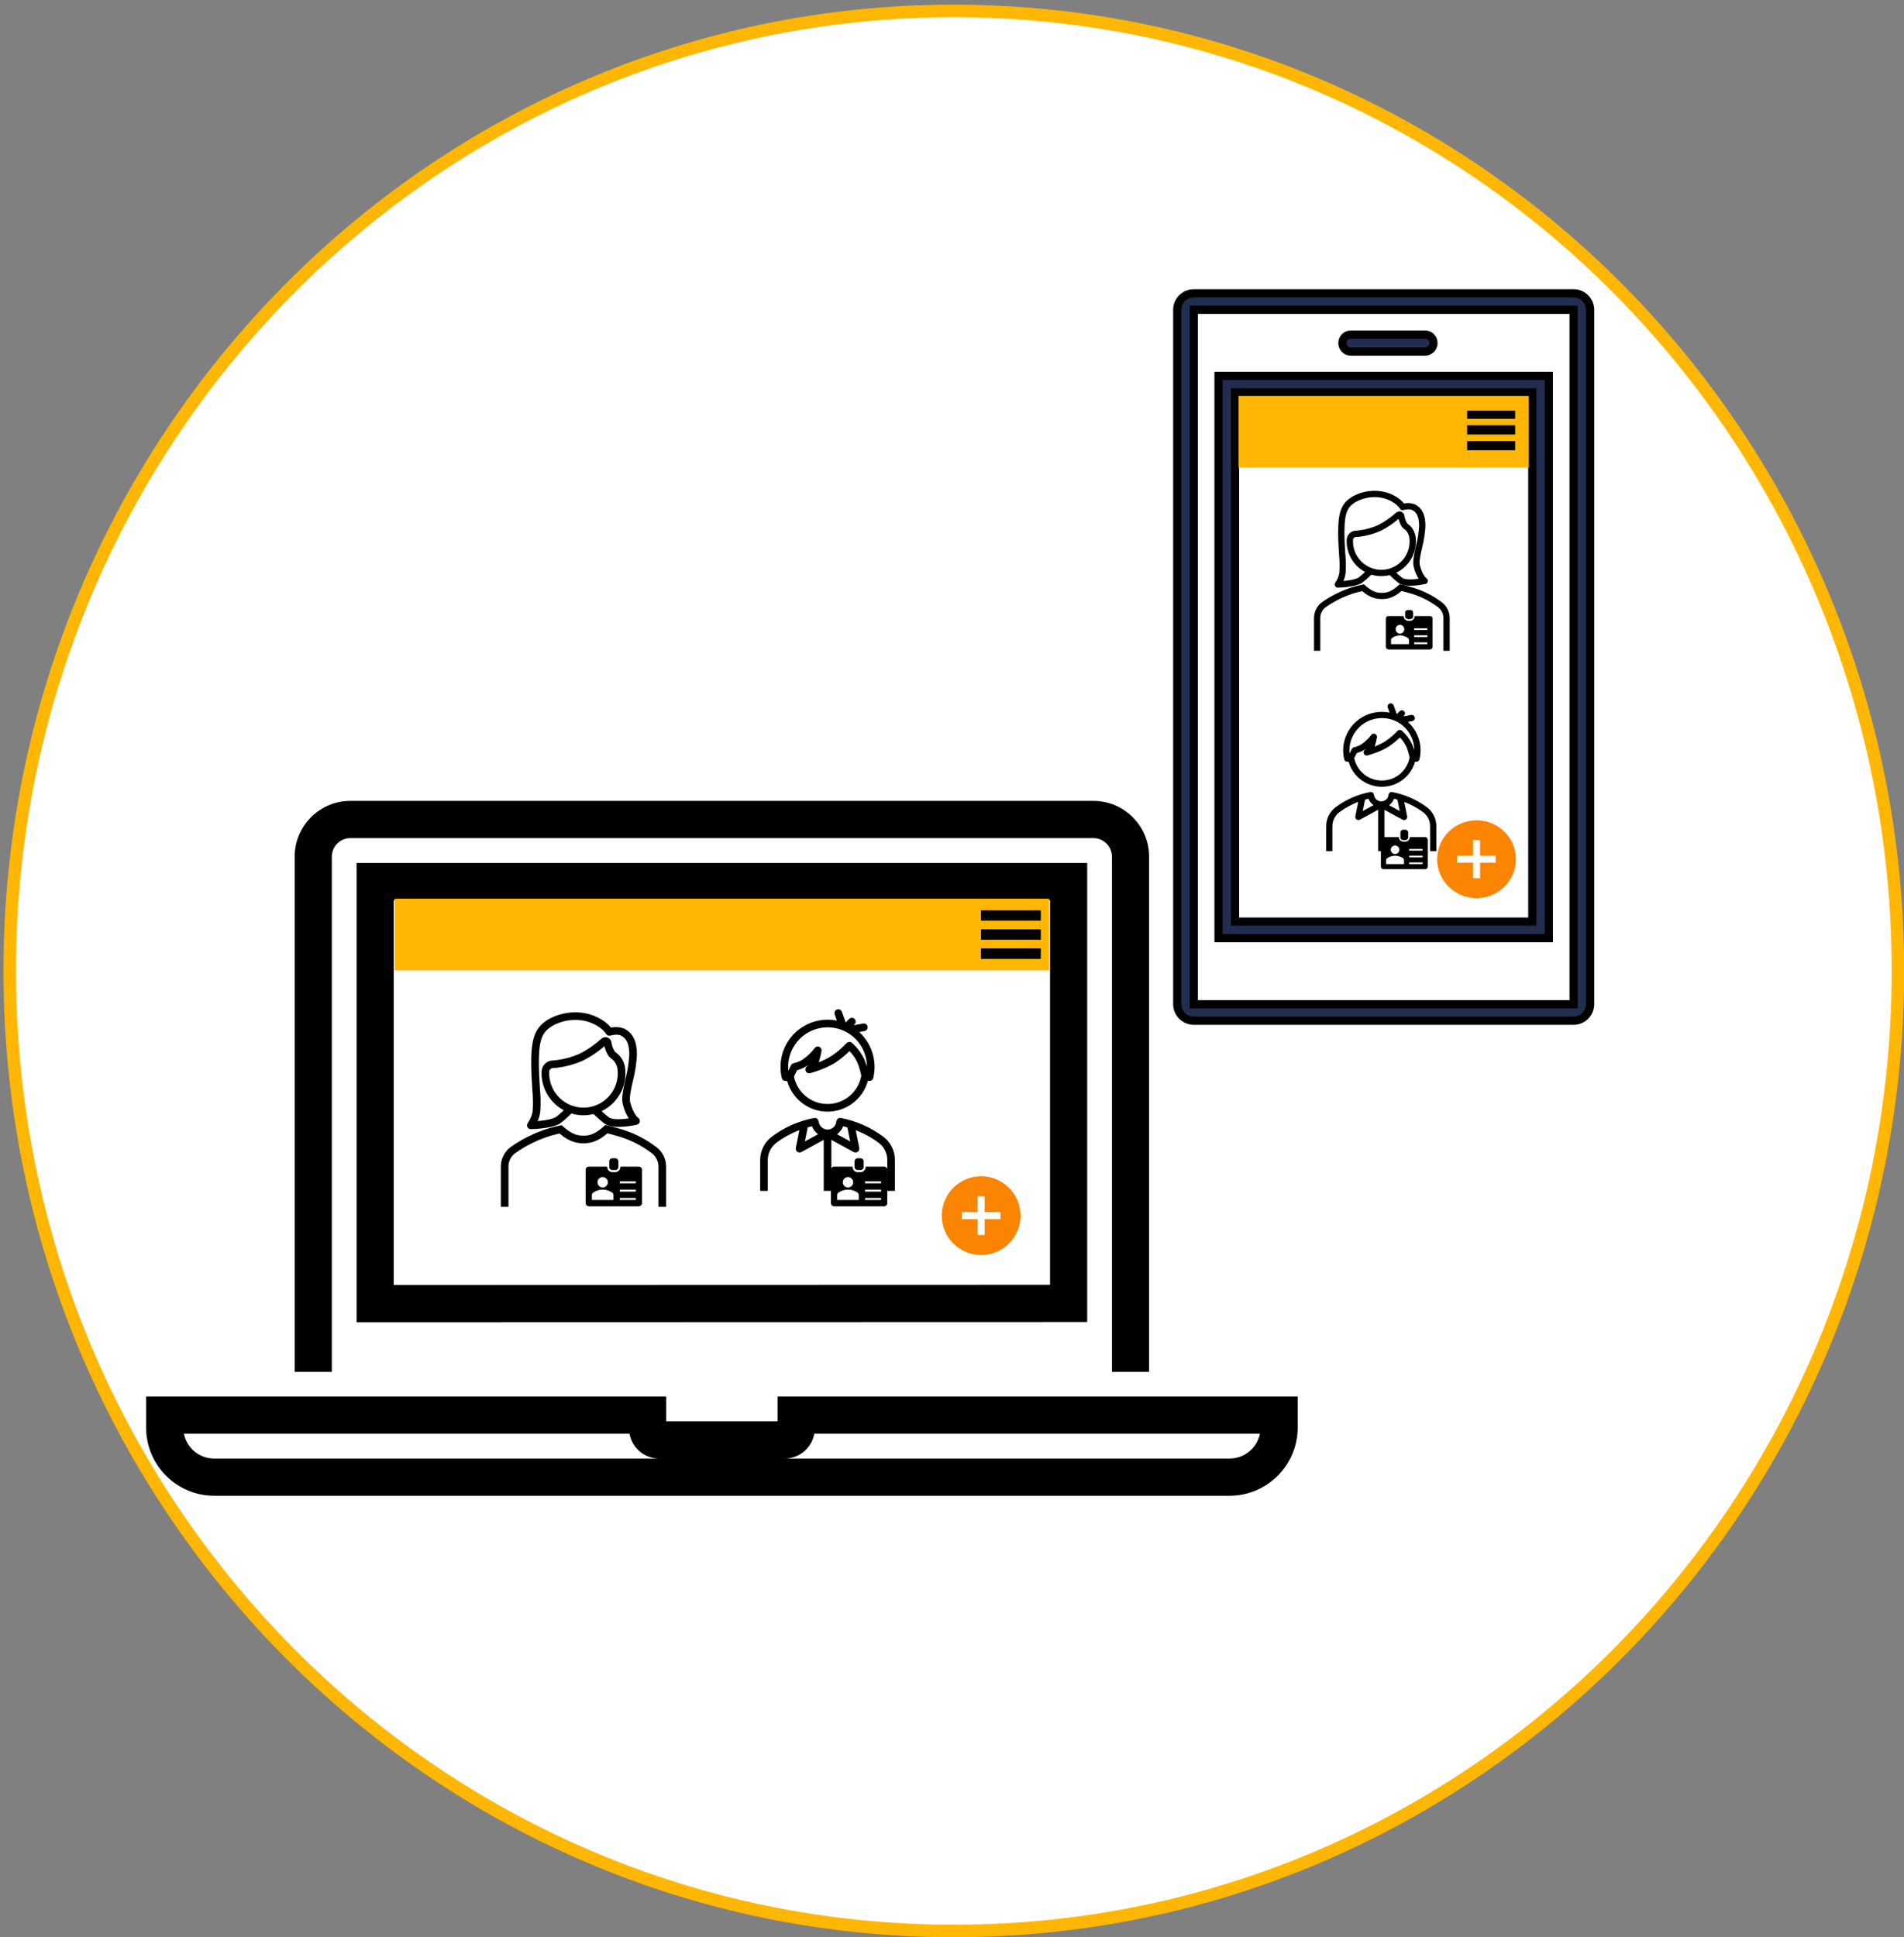
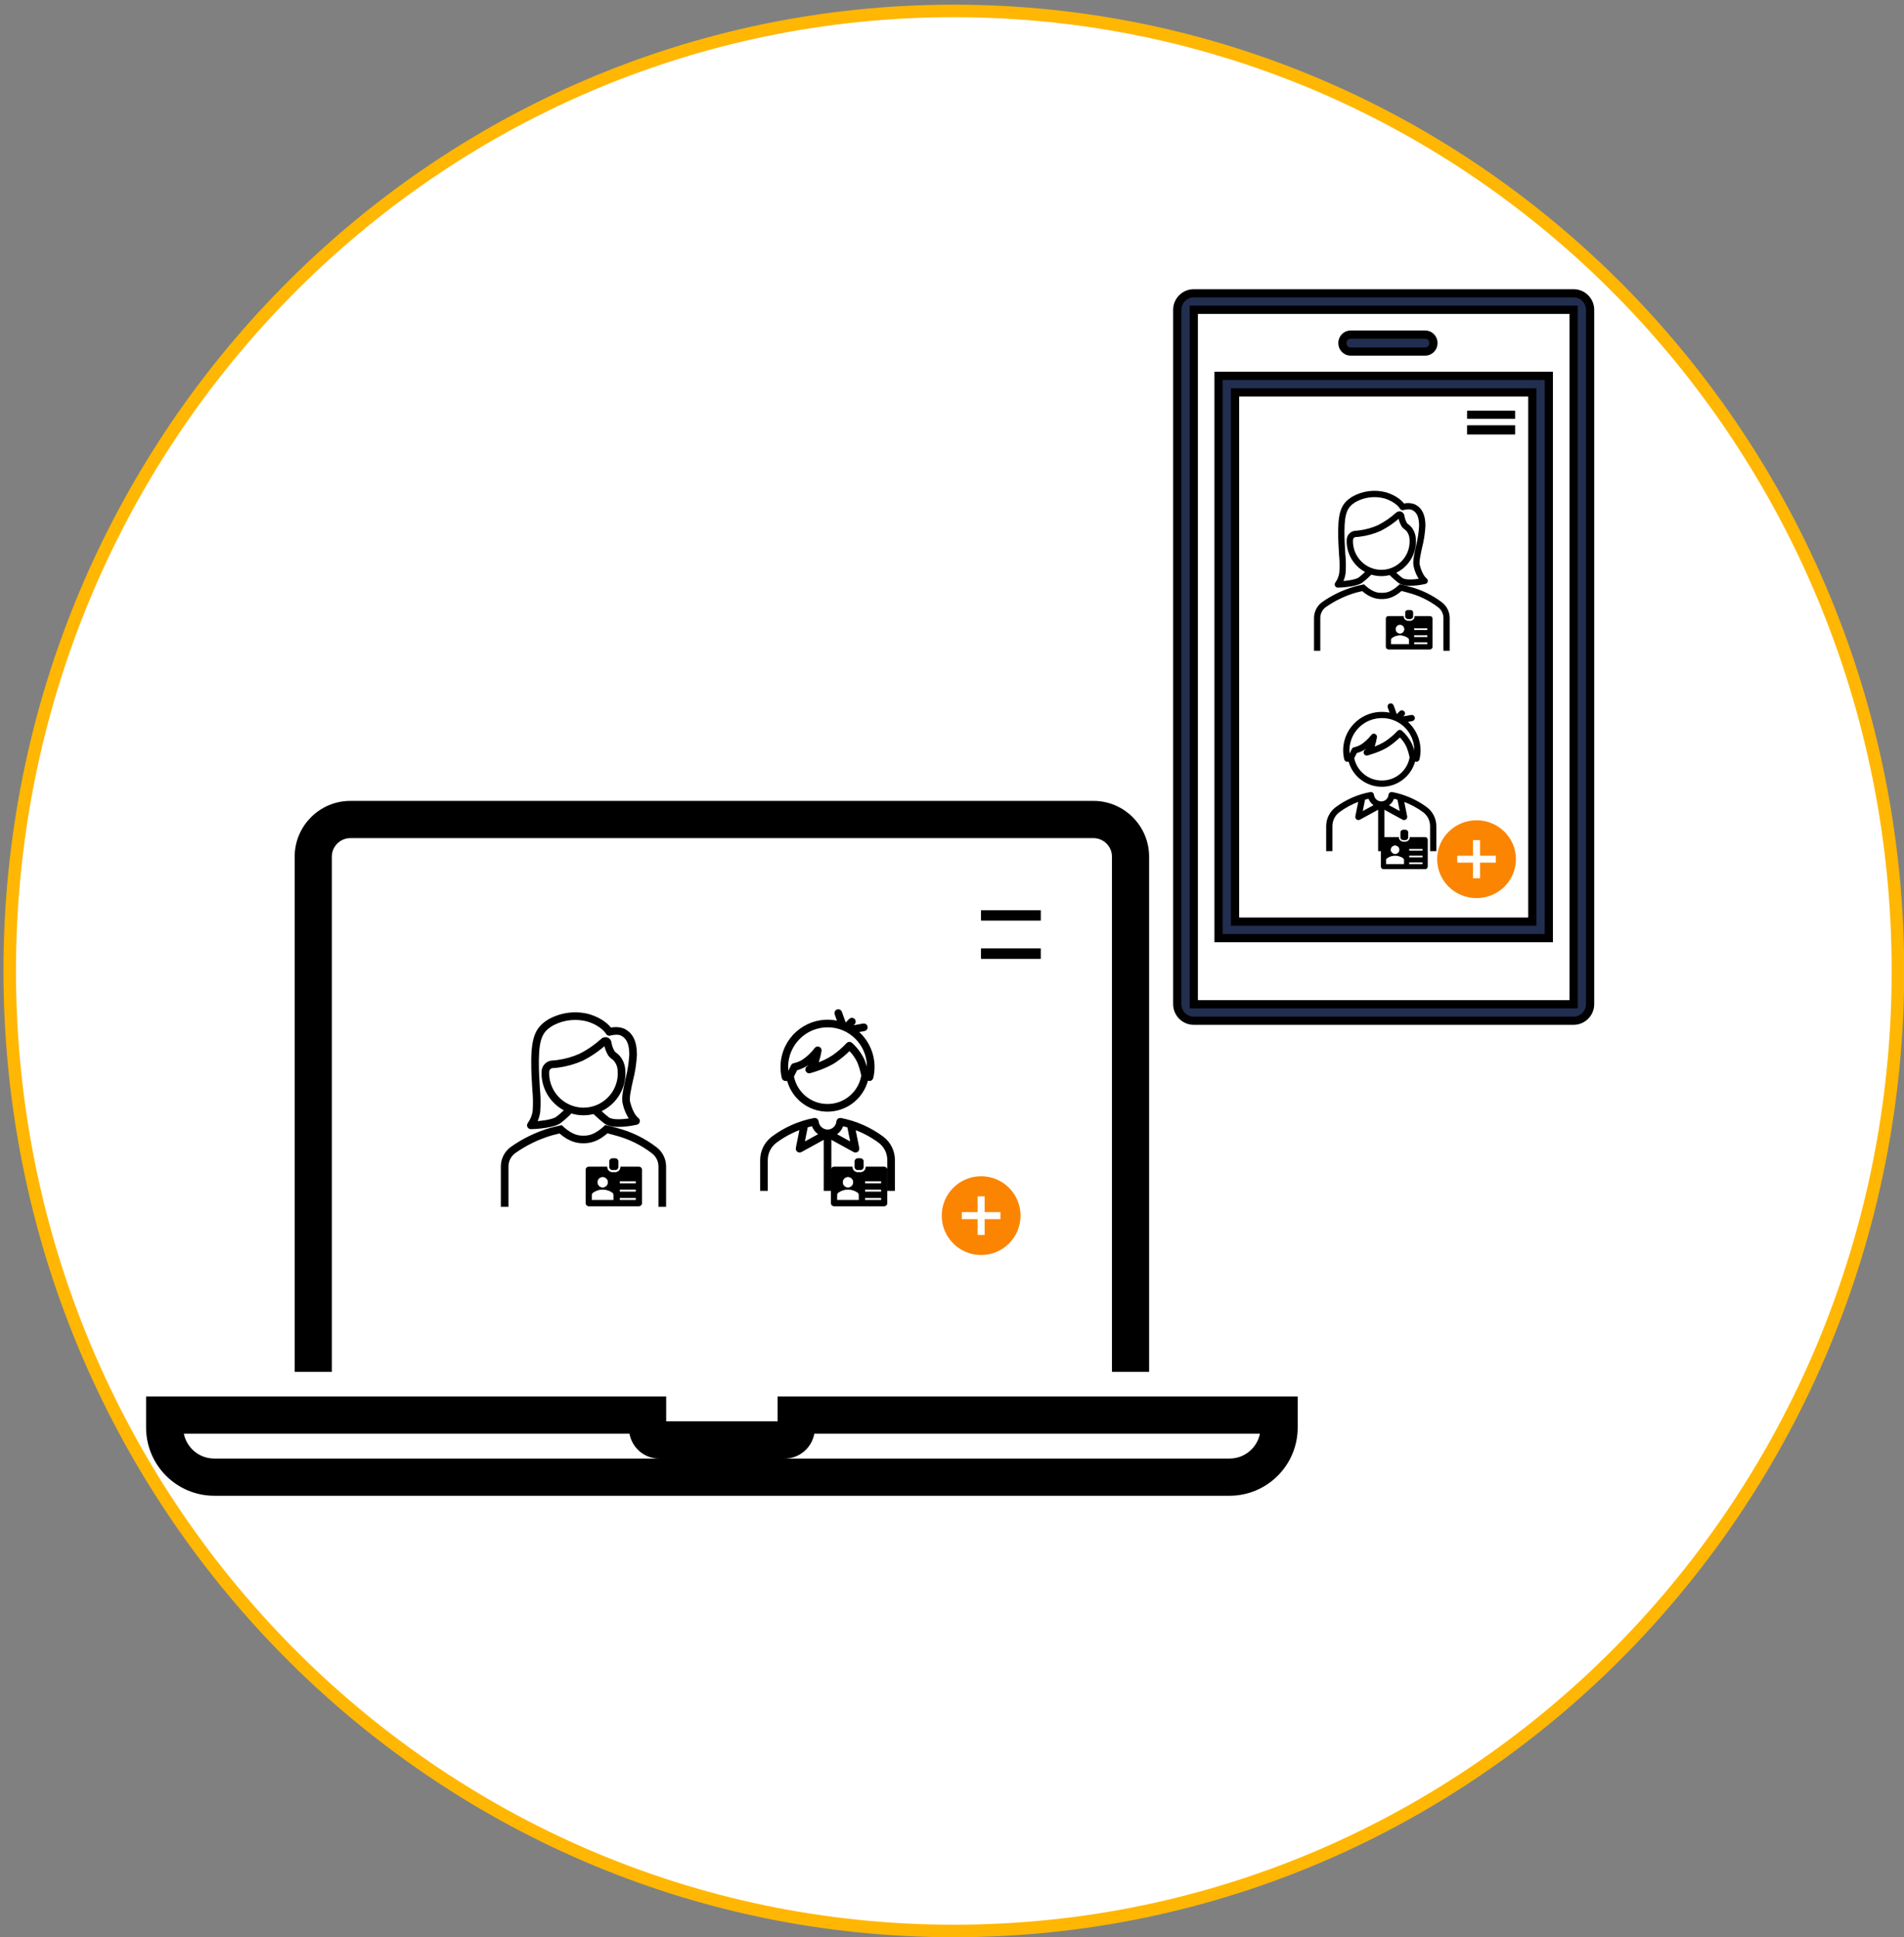
<svg xmlns="http://www.w3.org/2000/svg" width="1568" height="1595" xml:space="preserve" overflow="hidden">
  <rect width="100%" height="100%" fill="#808080" stroke="none" />
  <g transform="translate(-1246 -650)">
    <g>
      <path d="M1254 1449.5C1254 1012.92 1602.1 659 2031.5 659 2460.9 659 2809 1012.92 2809 1449.5 2809 1886.08 2460.9 2240 2031.5 2240 1602.1 2240 1254 1886.08 1254 1449.5Z" stroke="#FFB703" stroke-width="10.312" stroke-linecap="butt" stroke-linejoin="miter" stroke-miterlimit="8" stroke-opacity="1" fill="#FFFFFF" fill-rule="evenodd" fill-opacity="1" />
      <g>
        <g>
          <g>
-             <path d="M785.24 632.21 785.24 265.146 193.76 265.146 193.76 632.373ZM214.156 285.542 764.844 285.542 764.844 611.804 214.156 611.977Z" stroke="#000000" stroke-width="10.198" stroke-linecap="butt" stroke-linejoin="miter" stroke-miterlimit="4" stroke-opacity="1" fill="#000000" fill-rule="nonzero" fill-opacity="1" transform="matrix(1 0 0 1.002 1351 1100)" />
            <path d="M163.167 254.948C163.167 243.683 172.298 234.552 183.562 234.552L795.438 234.552C806.702 234.552 815.833 243.683 815.833 254.948L815.833 673.195 836.229 673.195 836.229 254.948C836.229 232.42 817.966 214.156 795.438 214.156L183.562 214.156C161.034 214.156 142.771 232.42 142.771 254.948L142.771 673.195 163.167 673.195Z" stroke="#000000" stroke-width="10.198" stroke-linecap="butt" stroke-linejoin="miter" stroke-miterlimit="4" stroke-opacity="1" fill="#000000" fill-rule="nonzero" fill-opacity="1" transform="matrix(1 0 0 1.002 1351 1100)" />
            <path d="M540.49 703.595 540.49 723.991 438.51 723.991 438.51 703.595 20.396 703.595 20.396 723.991C20.43 752.138 43.239 774.947 71.385 774.981L907.615 774.981C935.762 774.947 958.57 752.138 958.604 723.991L958.604 703.595ZM907.615 754.585 71.385 754.585C54.489 754.585 40.792 740.888 40.792 723.991L418.115 723.991C417.742 734.882 426.27 744.014 437.161 744.387 437.611 744.402 438.061 744.402 438.51 744.387L540.49 744.387C551.381 744.759 560.513 736.231 560.885 725.34 560.901 724.89 560.901 724.441 560.885 723.991L938.208 723.991C938.208 740.888 924.512 754.585 907.615 754.585Z" stroke="#000000" stroke-width="10.198" stroke-linecap="butt" stroke-linejoin="miter" stroke-miterlimit="4" stroke-opacity="1" fill="#000000" fill-rule="nonzero" fill-opacity="1" transform="matrix(1 0 0 1.002 1351 1100)" />
          </g>
        </g>
      </g>
      <g>
        <g>
          <g>
            <path d="M1683.14 1578.71 1683.18 1578.71C1683.8 1578.71 1698.78 1578.44 1706.16 1574.54 1706.22 1574.51 1706.28 1574.47 1706.35 1574.43 1709.4 1572.19 1712.28 1569.71 1714.95 1567.02 1715.43 1566.56 1715.9 1566.12 1716.35 1565.69 1719.12 1566.6 1722 1567.13 1724.91 1567.27 1725.45 1567.3 1725.99 1567.31 1726.53 1567.31 1729.42 1567.31 1732.31 1566.92 1735.11 1566.18 1735.49 1566.54 1735.88 1566.9 1736.3 1567.29 1738.84 1569.8 1741.53 1572.14 1744.36 1574.31 1751.21 1579.27 1768.35 1575.54 1770.28 1575.1 1771.09 1574.9 1771.71 1574.24 1771.86 1573.42 1772 1572.59 1771.63 1571.75 1770.92 1571.29 1770.88 1571.26 1766.63 1568.4 1763.9 1557.61 1763.01 1554.12 1764.56 1547.1 1766.21 1539.67 1768.01 1532.73 1769.1 1525.63 1769.48 1518.47 1769.48 1507.84 1766.34 1501.33 1759.61 1497.99 1756.14 1496.65 1752.34 1496.42 1748.74 1497.34 1746.85 1494.81 1741.84 1489.48 1731.34 1486.2 1719.99 1483.08 1707.87 1484.65 1697.69 1490.54 1688.93 1496.19 1684.72 1502.52 1684.53 1523.09 1684.45 1531.76 1684.96 1539.84 1685.41 1546.97 1686.02 1552.87 1686.12 1558.81 1685.72 1564.73 1685.23 1568.58 1683.76 1572.25 1681.46 1575.38 1680.78 1576.31 1680.97 1577.62 1681.91 1578.3 1682.26 1578.57 1682.69 1578.71 1683.14 1578.71ZM1725.11 1563.09C1710.14 1562.28 1698.15 1550.37 1697.24 1535.4 1697.19 1534.39 1697.19 1533.38 1697.24 1532.36 1697.34 1530.23 1699.06 1528.54 1701.19 1528.46 1702.69 1528.44 1704.2 1528.3 1705.68 1528.04 1712.49 1527.14 1719.13 1525.27 1725.41 1522.48 1732.3 1519.01 1738.71 1514.63 1744.45 1509.47 1744.97 1512.73 1746.13 1515.86 1747.86 1518.67 1747.9 1518.74 1747.94 1518.8 1747.99 1518.86 1748.82 1519.85 1749.78 1520.72 1750.84 1521.45L1751.18 1521.71C1751.58 1522.01 1751.94 1522.36 1752.27 1522.73 1754.22 1524.98 1755.41 1527.78 1755.66 1530.75 1755.76 1531.76 1755.82 1532.79 1755.81 1533.81 1755.81 1550 1742.69 1563.12 1726.5 1563.12 1726.04 1563.12 1725.57 1563.11 1725.11 1563.09ZM1689.59 1546.71C1689.15 1539.65 1688.64 1531.65 1688.72 1523.13 1688.89 1504.36 1692.33 1498.99 1699.87 1494.12 1709.04 1488.82 1719.95 1487.42 1730.16 1490.21 1742.15 1493.95 1745.92 1500.64 1745.95 1500.68 1746.42 1501.57 1747.45 1502 1748.41 1501.71 1750.02 1501.23 1754.83 1500.28 1757.74 1501.73 1761.25 1503.47 1765.28 1506.95 1765.28 1518.44 1764.89 1525.3 1763.83 1532.1 1762.1 1538.75 1760.27 1547.02 1758.7 1554.17 1759.84 1558.64 1760.86 1563.35 1762.81 1567.8 1765.58 1571.74 1759.61 1572.72 1750.41 1573.54 1746.81 1570.93 1744.28 1568.98 1741.86 1566.88 1739.58 1564.65 1751.96 1559.4 1760 1547.26 1760 1533.81 1760 1532.64 1759.94 1531.47 1759.82 1530.31 1759.48 1526.47 1757.92 1522.83 1755.38 1519.93 1754.87 1519.36 1754.31 1518.83 1753.7 1518.36L1753.35 1518.09C1752.62 1517.6 1751.95 1517.02 1751.36 1516.37 1749.89 1513.95 1748.92 1511.26 1748.52 1508.46 1748.2 1506.29 1746.18 1504.79 1744.01 1505.11 1743.2 1505.23 1742.44 1505.59 1741.85 1506.16 1736.36 1511.13 1730.23 1515.35 1723.61 1518.68 1717.7 1521.3 1711.45 1523.06 1705.04 1523.9 1703.73 1524.12 1702.41 1524.25 1701.08 1524.27 1696.76 1524.41 1693.27 1527.84 1693.06 1532.15 1693 1533.31 1693 1534.47 1693.06 1535.62 1693.8 1547.81 1701.08 1558.66 1712.08 1563.96L1712.06 1563.99C1709.58 1566.48 1706.92 1568.79 1704.11 1570.89 1699.71 1573.17 1691.78 1574.04 1687.03 1574.35 1688.5 1571.53 1689.46 1568.46 1689.86 1565.31 1690.33 1559.11 1690.24 1552.89 1689.59 1546.71Z" stroke="#000000" stroke-width="2.094" stroke-linecap="butt" stroke-linejoin="miter" stroke-miterlimit="4" stroke-opacity="1" fill="#000000" fill-rule="nonzero" fill-opacity="1" />
            <path d="M1786.24 1595.63C1776.63 1588.23 1765.62 1582.86 1753.88 1579.83 1751.17 1579.02 1748.45 1578.32 1745.78 1577.75L1744.72 1577.52 1743.92 1578.26C1735.39 1586.16 1729.61 1586.16 1726.5 1586.16 1723.39 1586.16 1717.56 1586.16 1709.07 1578.37L1708.28 1577.64 1707.23 1577.86C1704.67 1578.4 1701.96 1579.06 1699.16 1579.82 1687.55 1583.23 1676.61 1588.56 1666.78 1595.62 1662.28 1599.14 1659.6 1604.51 1659.5 1610.23L1659.5 1642.69 1663.69 1642.69 1663.69 1610.23C1663.78 1605.82 1665.84 1601.68 1669.32 1598.94 1678.72 1592.22 1689.18 1587.12 1700.28 1583.87 1702.6 1583.24 1704.88 1582.67 1707.05 1582.19 1715.19 1589.35 1721.44 1590.34 1726.5 1590.34 1731.56 1590.34 1737.77 1589.34 1745.95 1582.08 1748.17 1582.58 1750.43 1583.17 1752.7 1583.85 1763.91 1586.73 1774.42 1591.84 1783.61 1598.89 1787.12 1601.62 1789.21 1605.79 1789.31 1610.23L1789.31 1642.69 1793.5 1642.69 1793.5 1610.23C1793.4 1604.52 1790.73 1599.16 1786.24 1595.63Z" stroke="#000000" stroke-width="2.094" stroke-linecap="butt" stroke-linejoin="miter" stroke-miterlimit="4" stroke-opacity="1" fill="#000000" fill-rule="nonzero" fill-opacity="1" />
          </g>
        </g>
      </g>
      <g>
        <g>
          <g>
            <path d="M65.899 81.656 68.066 81.656C72.682 99.563 90.94 110.338 108.847 105.722 120.852 102.628 130.164 93.153 133.052 81.097L134.454 81.554C134.663 81.622 134.882 81.657 135.101 81.656 135.46 81.656 135.812 81.564 136.125 81.39 136.634 81.105 137.001 80.62 137.137 80.052 140.543 65.935 135.532 51.117 124.256 41.965L130.815 40.763C131.95 40.541 132.69 39.44 132.467 38.306 132.248 37.191 131.18 36.453 130.06 36.645L119.354 38.607 119.162 38.489 122.066 35.52C122.875 34.694 122.861 33.367 122.034 32.558 121.207 31.748 119.881 31.762 119.072 32.589L115.242 36.505C115.133 36.459 115.033 36.419 114.916 36.375L111.344 26.423C110.996 25.32 109.82 24.708 108.717 25.056 107.614 25.404 107.002 26.58 107.35 27.683 107.368 27.738 107.387 27.793 107.409 27.847L109.882 34.737C89.731 29.549 69.189 41.679 64.001 61.83 62.463 67.801 62.415 74.058 63.859 80.052 64.086 80.995 64.93 81.658 65.899 81.656ZM100.5 102.594C86.483 102.625 74.419 92.696 71.753 78.934L74.707 73.026C77.465 72.312 80.106 71.205 82.55 69.741 84.688 68.418 86.676 66.867 88.48 65.116 88.485 65.106 88.497 65.103 88.506 65.108 88.515 65.114 88.519 65.125 88.513 65.135 88.43 65.365 88.388 65.467 88.367 65.518 88.333 65.603 88.3 65.685 88.266 65.767 87.438 68.015 86.033 70.006 84.192 71.539 83.228 72.177 82.963 73.477 83.602 74.441 84.098 75.191 85.019 75.54 85.888 75.308 86.428 75.164 99.233 71.749 107.261 66.183 111.309 63.387 115.094 60.226 118.567 56.741 121.596 59.66 124.083 63.092 125.914 66.879 127.447 70.57 128.597 74.409 129.348 78.336 126.946 92.381 114.749 102.637 100.5 102.594ZM100.5 37.688C118.902 37.588 133.9 52.425 133.999 70.827 134.008 72.418 133.902 74.008 133.684 75.584 133.684 75.595 133.676 75.603 133.665 75.603 133.655 75.603 133.646 75.595 133.646 75.584 133.48 75.204 133.204 74.881 132.853 74.659 132.081 71.442 131.054 68.291 129.781 65.237 127.355 60.286 123.993 55.852 119.88 52.181 119.464 51.809 118.916 51.623 118.36 51.663 117.805 51.7 117.288 51.955 116.921 52.373 113.299 56.255 109.26 59.726 104.876 62.722 100.641 65.422 96.09 67.59 91.325 69.177 91.3 69.177 91.29 69.177 91.302 69.15 91.697 68.394 92.046 67.614 92.349 66.816 93.311 63.907 94.042 60.928 94.537 57.905 94.726 56.764 93.954 55.686 92.813 55.497 92.043 55.37 91.266 55.681 90.798 56.305 87.885 60.121 84.374 63.441 80.4 66.135 78.098 67.54 75.577 68.549 72.942 69.121 72.276 69.228 71.703 69.649 71.401 70.252L67.8 77.469 67.591 77.469C64.136 59.277 76.084 41.73 94.275 38.276 96.327 37.886 98.411 37.689 100.5 37.688Z" stroke="#000000" stroke-width="2.094" stroke-linecap="butt" stroke-linejoin="miter" stroke-miterlimit="4" stroke-opacity="1" fill="#000000" fill-rule="nonzero" fill-opacity="1" transform="matrix(1 0 0 1.005 1827 1457)" />
            <path d="M146.052 129.35C135.777 121.676 123.892 116.441 111.295 114.04 110.158 113.834 109.068 114.589 108.861 115.727 108.85 115.792 108.841 115.858 108.835 115.925 108.463 120.245 104.836 123.555 100.5 123.531L100.5 123.531C96.176 123.471 92.579 120.189 92.125 115.889 92.008 114.739 90.981 113.901 89.831 114.017 89.78 114.023 89.73 114.029 89.68 114.038 77.083 116.404 65.202 121.644 54.961 129.35 49.322 133.708 46.032 140.443 46.062 147.57L46.062 171.688 50.25 171.688 50.25 147.57C50.215 141.754 52.887 136.254 57.48 132.687 63.943 127.848 71.1 124.013 78.708 121.312L75.417 137.769C75.19 138.903 75.926 140.006 77.06 140.232 77.541 140.328 78.041 140.252 78.472 140.018L98.406 129.153 98.406 171.688 102.594 171.688 102.594 129.153 122.528 140.026C122.836 140.193 123.181 140.281 123.531 140.281 124.688 140.282 125.625 139.344 125.625 138.188 125.625 138.047 125.611 137.907 125.583 137.769L122.306 121.381C129.901 124.075 137.051 127.886 143.522 132.687 148.114 136.255 150.785 141.755 150.75 147.57L150.75 171.688 154.938 171.688 154.938 147.57C154.97 140.445 151.686 133.711 146.052 129.35ZM83.273 119.838C84.981 119.348 86.688 118.9 88.386 118.548 89.389 121.912 91.723 124.72 94.847 126.322L80.436 134.182C80.425 134.187 80.413 134.182 80.408 134.172 80.406 134.168 80.406 134.164 80.406 134.159ZM120.56 134.182 106.201 126.349C109.336 124.774 111.659 121.947 112.598 118.567 114.3 118.933 116.019 119.405 117.738 119.897L120.6 134.159C120.606 134.17 120.603 134.184 120.592 134.191 120.581 134.197 120.567 134.193 120.56 134.182Z" stroke="#000000" stroke-width="2.094" stroke-linecap="butt" stroke-linejoin="miter" stroke-miterlimit="4" stroke-opacity="1" fill="#000000" fill-rule="nonzero" fill-opacity="1" transform="matrix(1 0 0 1.005 1827 1457)" />
          </g>
        </g>
      </g>
      <g>
        <g>
          <g>
            <path d="M1752.65 1613.19 1750.35 1613.19C1749.09 1613.19 1748.06 1612.16 1748.06 1610.9L1748.06 1606.31C1748.06 1605.05 1749.09 1604.02 1750.35 1604.02L1752.65 1604.02C1753.91 1604.02 1754.94 1605.05 1754.94 1606.31L1754.94 1610.9C1754.94 1612.16 1753.91 1613.19 1752.65 1613.19Z" stroke="#000000" stroke-width="0.573" stroke-linecap="butt" stroke-linejoin="miter" stroke-miterlimit="4" stroke-opacity="1" fill="#000000" fill-rule="nonzero" fill-opacity="1" />
            <path d="M1769.83 1624.65 1756.08 1624.65 1756.08 1622.35 1769.83 1622.35 1769.83 1624.65ZM1769.83 1631.52 1756.08 1631.52 1756.08 1629.23 1769.83 1629.23 1769.83 1631.52ZM1769.83 1638.4 1756.08 1638.4 1756.08 1636.1 1769.83 1636.1 1769.83 1638.4ZM1751.5 1638.4 1733.17 1638.4 1733.17 1633.81C1733.17 1633.12 1733.51 1632.44 1734.08 1631.98 1735.34 1631.06 1736.95 1630.26 1738.55 1629.8 1739.81 1629.46 1741.07 1629.23 1742.33 1629.23 1743.71 1629.23 1744.97 1629.46 1746.11 1629.8 1747.72 1630.26 1749.32 1630.95 1750.58 1631.98 1751.16 1632.44 1751.5 1633.12 1751.5 1633.81L1751.5 1638.4ZM1742.33 1618.92C1744.85 1618.92 1746.92 1620.98 1746.92 1623.5 1746.92 1626.02 1744.85 1628.08 1742.33 1628.08 1739.81 1628.08 1737.75 1626.02 1737.75 1623.5 1737.75 1620.98 1739.81 1618.92 1742.33 1618.92ZM1772.12 1610.9 1757.23 1610.9C1757.23 1613.42 1755.17 1615.48 1752.65 1615.48L1750.35 1615.48C1747.83 1615.48 1745.77 1613.42 1745.77 1610.9L1730.87 1610.9C1729.61 1610.9 1728.58 1611.93 1728.58 1613.19L1728.58 1640.69C1728.58 1641.95 1729.61 1642.98 1730.87 1642.98L1772.12 1642.98C1773.39 1642.98 1774.42 1641.95 1774.42 1640.69L1774.42 1613.19C1774.42 1611.93 1773.39 1610.9 1772.12 1610.9Z" stroke="#000000" stroke-width="0.573" stroke-linecap="butt" stroke-linejoin="miter" stroke-miterlimit="4" stroke-opacity="1" fill="#000000" fill-rule="nonzero" fill-opacity="1" />
          </g>
        </g>
      </g>
      <g>
        <g>
          <g>
            <path d="M1954.65 1613.19 1952.35 1613.19C1951.09 1613.19 1950.06 1612.16 1950.06 1610.9L1950.06 1606.31C1950.06 1605.05 1951.09 1604.02 1952.35 1604.02L1954.65 1604.02C1955.91 1604.02 1956.94 1605.05 1956.94 1606.31L1956.94 1610.9C1956.94 1612.16 1955.91 1613.19 1954.65 1613.19Z" stroke="#000000" stroke-width="0.573" stroke-linecap="butt" stroke-linejoin="miter" stroke-miterlimit="4" stroke-opacity="1" fill="#000000" fill-rule="nonzero" fill-opacity="1" />
            <path d="M1971.83 1624.65 1958.08 1624.65 1958.08 1622.35 1971.83 1622.35 1971.83 1624.65ZM1971.83 1631.52 1958.08 1631.52 1958.08 1629.23 1971.83 1629.23 1971.83 1631.52ZM1971.83 1638.4 1958.08 1638.4 1958.08 1636.1 1971.83 1636.1 1971.83 1638.4ZM1953.5 1638.4 1935.17 1638.4 1935.17 1633.81C1935.17 1633.12 1935.51 1632.44 1936.08 1631.98 1937.34 1631.06 1938.95 1630.26 1940.55 1629.8 1941.81 1629.46 1943.07 1629.23 1944.33 1629.23 1945.71 1629.23 1946.97 1629.46 1948.11 1629.8 1949.72 1630.26 1951.32 1630.95 1952.58 1631.98 1953.16 1632.44 1953.5 1633.12 1953.5 1633.81L1953.5 1638.4ZM1944.33 1618.92C1946.85 1618.92 1948.92 1620.98 1948.92 1623.5 1948.92 1626.02 1946.85 1628.08 1944.33 1628.08 1941.81 1628.08 1939.75 1626.02 1939.75 1623.5 1939.75 1620.98 1941.81 1618.92 1944.33 1618.92ZM1974.12 1610.9 1959.23 1610.9C1959.23 1613.42 1957.17 1615.48 1954.65 1615.48L1952.35 1615.48C1949.83 1615.48 1947.77 1613.42 1947.77 1610.9L1932.88 1610.9C1931.61 1610.9 1930.58 1611.93 1930.58 1613.19L1930.58 1640.69C1930.58 1641.95 1931.61 1642.98 1932.88 1642.98L1974.12 1642.98C1975.39 1642.98 1976.42 1641.95 1976.42 1640.69L1976.42 1613.19C1976.42 1611.93 1975.39 1610.9 1974.12 1610.9Z" stroke="#000000" stroke-width="0.573" stroke-linecap="butt" stroke-linejoin="miter" stroke-miterlimit="4" stroke-opacity="1" fill="#000000" fill-rule="nonzero" fill-opacity="1" />
          </g>
        </g>
      </g>
-       <rect x="1571" y="1390" width="539" height="59" fill="#FFB703" fill-opacity="1" />
      <g>
        <g>
          <g>
            <path d="M2054.22 1407.69 2078.5 1407.69 2102.78 1407.69 2102.78 1399.81 2054.22 1399.81Z" stroke="#000000" stroke-width="0.656" stroke-linecap="butt" stroke-linejoin="miter" stroke-miterlimit="4" stroke-opacity="1" fill="#000000" fill-rule="nonzero" fill-opacity="1" />
-             <path d="M2054.22 1423.44 2078.5 1423.44 2102.78 1423.44 2102.78 1415.56 2054.22 1415.56Z" stroke="#000000" stroke-width="0.656" stroke-linecap="butt" stroke-linejoin="miter" stroke-miterlimit="4" stroke-opacity="1" fill="#000000" fill-rule="nonzero" fill-opacity="1" />
            <path d="M2054.22 1439.19 2078.5 1439.19 2102.78 1439.19 2102.78 1431.31 2054.22 1431.31Z" stroke="#000000" stroke-width="0.656" stroke-linecap="butt" stroke-linejoin="miter" stroke-miterlimit="4" stroke-opacity="1" fill="#000000" fill-rule="nonzero" fill-opacity="1" />
          </g>
        </g>
      </g>
      <g>
        <g>
          <g>
            <path d="M40.988 8.542C23.072 8.542 8.548 23.066 8.548 40.982 8.548 58.898 23.072 73.422 40.988 73.422 58.904 73.422 73.428 58.898 73.428 40.982 73.428 40.981 73.428 40.98 73.428 40.978 73.434 23.07 58.922 8.548 41.014 8.542 41.005 8.542 40.996 8.542 40.988 8.542ZM56.892 43.87 43.876 43.87 43.876 56.882 38.1 56.882 38.1 43.867 25.084 43.867 25.084 38.091 38.1 38.091 38.1 25.075 43.876 25.075 43.876 38.091 56.892 38.091Z" fill="#FB8500" fill-rule="nonzero" fill-opacity="1" transform="matrix(1 0 0 1 2013 1610)" />
          </g>
        </g>
      </g>
      <path d="M2263.1 959.5 2249.5 959.5 2249.5 1422.5 2521.5 1422.5 2521.5 959.5 2263.1 959.5ZM2507.9 1408.89 2263.1 1408.89 2263.1 973.113 2507.9 973.113Z" stroke="#000000" stroke-width="6.767" stroke-linecap="butt" stroke-linejoin="miter" stroke-miterlimit="8" stroke-opacity="1" fill="#222E50" fill-rule="evenodd" fill-opacity="1" />
      <path d="M2541.9 891.5 2229.1 891.5C2221.6 891.522 2215.52 897.602 2215.5 905.11L2215.5 1476.89C2215.53 1484.4 2221.6 1490.47 2229.1 1490.5L2541.9 1490.5C2549.4 1490.47 2555.47 1484.39 2555.5 1476.89L2555.5 905.11C2555.47 897.604 2549.4 891.526 2541.9 891.5ZM2541.9 1476.89 2229.1 1476.89 2229.1 905.11 2541.9 905.11Z" stroke="#000000" stroke-width="6.767" stroke-linecap="butt" stroke-linejoin="miter" stroke-miterlimit="8" stroke-opacity="1" fill="#222E50" fill-rule="evenodd" fill-opacity="1" />
      <path d="M2358.32 939.5 2419.68 939.5C2423.45 939.5 2426.5 936.366 2426.5 932.5 2426.5 928.634 2423.45 925.5 2419.68 925.5L2358.32 925.5C2354.55 925.5 2351.5 928.634 2351.5 932.5 2351.5 936.366 2354.55 939.5 2358.32 939.5Z" stroke="#000000" stroke-width="6.767" stroke-linecap="butt" stroke-linejoin="miter" stroke-miterlimit="8" stroke-opacity="1" fill="#222E50" fill-rule="evenodd" fill-opacity="1" />
      <path d="M2347.73 1133 2347.75 1133C2348.27 1133 2360.64 1132.77 2366.73 1129.54 2366.78 1129.51 2366.83 1129.48 2366.88 1129.45 2369.41 1127.59 2371.78 1125.54 2373.99 1123.31 2374.38 1122.93 2374.77 1122.56 2375.14 1122.21 2377.43 1122.96 2379.81 1123.4 2382.22 1123.52 2382.66 1123.54 2383.1 1123.55 2383.55 1123.55 2385.94 1123.54 2388.32 1123.23 2390.63 1122.61 2390.95 1122.91 2391.27 1123.21 2391.61 1123.53 2393.71 1125.61 2395.94 1127.55 2398.27 1129.35 2403.93 1133.47 2418.08 1130.37 2419.67 1130 2420.34 1129.84 2420.86 1129.3 2420.98 1128.62 2421.09 1127.92 2420.79 1127.23 2420.2 1126.85 2420.17 1126.82 2416.66 1124.45 2414.41 1115.51 2413.67 1112.61 2414.95 1106.79 2416.31 1100.63 2417.8 1094.88 2418.7 1088.99 2419.02 1083.05 2419.02 1074.24 2416.42 1068.85 2410.86 1066.08 2408 1064.96 2404.86 1064.77 2401.89 1065.53 2400.33 1063.44 2396.19 1059.02 2387.52 1056.3 2378.15 1053.72 2368.15 1055.01 2359.74 1059.9 2352.5 1064.59 2349.03 1069.83 2348.87 1086.88 2348.8 1094.07 2349.23 1100.77 2349.6 1106.69 2350.1 1111.58 2350.19 1116.5 2349.85 1121.41 2349.45 1124.6 2348.24 1127.64 2346.34 1130.23 2345.77 1131.01 2345.94 1132.09 2346.7 1132.66 2347 1132.88 2347.35 1133 2347.72 1133ZM2382.38 1120.05C2370.01 1119.38 2360.12 1109.5 2359.37 1097.09 2359.33 1096.26 2359.33 1095.41 2359.37 1094.57 2359.45 1092.81 2360.87 1091.4 2362.62 1091.34 2363.87 1091.32 2365.11 1091.2 2366.34 1090.99 2371.96 1090.25 2377.44 1088.69 2382.62 1086.38 2388.32 1083.5 2393.6 1079.87 2398.34 1075.59 2398.77 1078.3 2399.73 1080.89 2401.16 1083.22 2401.19 1083.28 2401.23 1083.33 2401.27 1083.38 2401.96 1084.2 2402.75 1084.92 2403.62 1085.53L2403.91 1085.74C2404.23 1085.99 2404.53 1086.28 2404.8 1086.59 2406.41 1088.45 2407.39 1090.78 2407.6 1093.23 2407.69 1094.08 2407.73 1094.93 2407.73 1095.78 2407.73 1109.2 2396.89 1120.08 2383.52 1120.08 2383.14 1120.08 2382.76 1120.07 2382.38 1120.05ZM2353.05 1106.47C2352.68 1100.61 2352.26 1093.98 2352.33 1086.92 2352.47 1071.36 2355.31 1066.91 2361.54 1062.86 2369.11 1058.48 2378.11 1057.31 2386.55 1059.63 2396.45 1062.73 2399.56 1068.27 2399.59 1068.31 2399.97 1069.04 2400.82 1069.4 2401.62 1069.16 2402.94 1068.76 2406.92 1067.98 2409.32 1069.18 2412.22 1070.62 2415.54 1073.5 2415.54 1083.03 2415.22 1088.72 2414.35 1094.36 2412.92 1099.87 2411.41 1106.73 2410.11 1112.66 2411.05 1116.36 2411.9 1120.26 2413.51 1123.95 2415.79 1127.22 2410.86 1128.04 2403.27 1128.71 2400.29 1126.55 2398.2 1124.93 2396.21 1123.19 2394.33 1121.34 2404.55 1116.99 2411.19 1106.92 2411.19 1095.78 2411.19 1094.81 2411.14 1093.84 2411.04 1092.87 2410.75 1089.68 2409.47 1086.67 2407.37 1084.27 2406.95 1083.79 2406.49 1083.36 2405.99 1082.97L2405.69 1082.74C2405.09 1082.33 2404.54 1081.85 2404.05 1081.31 2402.84 1079.31 2402.04 1077.08 2401.71 1074.76 2401.45 1072.96 2399.78 1071.71 2397.98 1071.98 2397.31 1072.08 2396.69 1072.38 2396.2 1072.85 2391.67 1076.97 2386.6 1080.46 2381.14 1083.23 2376.26 1085.4 2371.1 1086.86 2365.81 1087.55 2364.73 1087.74 2363.63 1087.85 2362.54 1087.87 2358.97 1087.98 2356.09 1090.82 2355.91 1094.4 2355.87 1095.36 2355.87 1096.32 2355.91 1097.27 2356.52 1107.38 2362.53 1116.37 2371.62 1120.77L2371.6 1120.79C2369.56 1122.86 2367.36 1124.78 2365.03 1126.52 2361.4 1128.41 2354.86 1129.12 2350.93 1129.38 2352.15 1127.04 2352.94 1124.5 2353.27 1121.89 2353.66 1116.75 2353.59 1111.59 2353.05 1106.47Z" stroke="#000000" stroke-width="1.719" stroke-linecap="butt" stroke-linejoin="miter" stroke-miterlimit="8" stroke-opacity="1" fill="#000000" fill-rule="evenodd" fill-opacity="1" />
      <path d="M2433.04 1146.73C2425.15 1140.71 2416.11 1136.34 2406.47 1133.88 2404.25 1133.22 2402.02 1132.65 2399.83 1132.19L2398.96 1132 2398.3 1132.6C2391.3 1139.02 2386.55 1139.02 2384 1139.02 2381.45 1139.02 2376.66 1139.02 2369.69 1132.69L2369.04 1132.09 2368.18 1132.27C2366.08 1132.71 2363.85 1133.25 2361.55 1133.87 2352.03 1136.64 2343.04 1140.98 2334.98 1146.72 2331.28 1149.58 2329.09 1153.95 2329 1158.6L2329 1185 2332.44 1185 2332.44 1158.6C2332.51 1155.01 2334.21 1151.64 2337.06 1149.42 2344.77 1143.95 2353.37 1139.8 2362.47 1137.16 2364.38 1136.65 2366.26 1136.19 2368.03 1135.8 2374.72 1141.62 2379.85 1142.43 2384 1142.43 2388.15 1142.43 2393.25 1141.61 2399.97 1135.7 2401.79 1136.11 2403.65 1136.59 2405.51 1137.15 2414.71 1139.48 2423.34 1143.64 2430.88 1149.38 2433.76 1151.6 2435.48 1154.99 2435.56 1158.6L2435.56 1185 2439 1185 2439 1158.6C2438.92 1153.96 2436.73 1149.6 2433.04 1146.73Z" stroke="#000000" stroke-width="1.719" stroke-linecap="butt" stroke-linejoin="miter" stroke-miterlimit="8" stroke-opacity="1" fill="#000000" fill-rule="evenodd" fill-opacity="1" />
      <path d="M2355.54 1276.42 2357.32 1276.42C2361.12 1291.08 2376.14 1299.9 2390.87 1296.13 2400.74 1293.59 2408.4 1285.83 2410.77 1275.96L2411.93 1276.34C2412.1 1276.39 2412.28 1276.42 2412.46 1276.42 2412.76 1276.42 2413.04 1276.35 2413.3 1276.2 2413.72 1275.97 2414.02 1275.57 2414.13 1275.11 2416.94 1263.55 2412.81 1251.42 2403.54 1243.92L2408.94 1242.94C2409.87 1242.76 2410.48 1241.86 2410.29 1240.93 2410.11 1240.01 2409.23 1239.41 2408.31 1239.57L2399.51 1241.17 2399.35 1241.08 2401.74 1238.65C2402.4 1237.97 2402.39 1236.88 2401.71 1236.22 2401.03 1235.56 2399.94 1235.57 2399.28 1236.25L2396.13 1239.45C2396.04 1239.42 2395.95 1239.38 2395.86 1239.35L2392.92 1231.2C2392.63 1230.3 2391.67 1229.8 2390.76 1230.08 2389.85 1230.36 2389.35 1231.33 2389.63 1232.23 2389.65 1232.28 2389.67 1232.32 2389.68 1232.36L2391.72 1238.01C2375.14 1233.76 2358.25 1243.69 2353.98 1260.19 2352.71 1265.08 2352.67 1270.2 2353.86 1275.11 2354.05 1275.88 2354.74 1276.42 2355.54 1276.42ZM2384 1293.56C2372.47 1293.59 2362.55 1285.46 2360.35 1274.19L2362.78 1269.36C2365.05 1268.77 2367.23 1267.86 2369.24 1266.67 2370.99 1265.58 2372.63 1264.31 2374.11 1262.88 2374.12 1262.87 2374.13 1262.87 2374.14 1262.87 2374.14 1262.88 2374.15 1262.89 2374.14 1262.89 2374.07 1263.08 2374.04 1263.17 2374.02 1263.21 2373.99 1263.28 2373.97 1263.35 2373.94 1263.41 2373.26 1265.25 2372.1 1266.88 2370.59 1268.14 2369.79 1268.66 2369.58 1269.72 2370.1 1270.51 2370.51 1271.13 2371.27 1271.41 2371.98 1271.22 2372.43 1271.11 2382.96 1268.31 2389.56 1263.75 2392.89 1261.46 2396 1258.88 2398.86 1256.02 2401.35 1258.41 2403.4 1261.22 2404.9 1264.32 2406.16 1267.34 2407.11 1270.49 2407.73 1273.7 2405.75 1285.2 2395.72 1293.6 2384 1293.56ZM2384 1240.42C2399.14 1240.34 2411.47 1252.49 2411.55 1267.56 2411.56 1268.86 2411.47 1270.16 2411.29 1271.45 2411.29 1271.46 2411.29 1271.47 2411.28 1271.47 2411.27 1271.47 2411.26 1271.46 2411.26 1271.45 2411.13 1271.14 2410.9 1270.87 2410.61 1270.69 2409.98 1268.06 2409.13 1265.48 2408.08 1262.98 2406.09 1258.92 2403.32 1255.29 2399.94 1252.29 2399.6 1251.98 2399.15 1251.83 2398.69 1251.86 2398.23 1251.89 2397.81 1252.1 2397.51 1252.45 2394.53 1255.62 2391.21 1258.47 2387.6 1260.92 2384.12 1263.13 2380.37 1264.9 2376.45 1266.2 2376.43 1266.2 2376.42 1266.2 2376.43 1266.18 2376.76 1265.56 2377.05 1264.92 2377.3 1264.27 2378.09 1261.89 2378.69 1259.45 2379.1 1256.97 2379.25 1256.04 2378.62 1255.16 2377.68 1255 2377.04 1254.9 2376.41 1255.15 2376.02 1255.67 2373.62 1258.79 2370.74 1261.51 2367.47 1263.71 2365.57 1264.86 2363.5 1265.69 2361.33 1266.16 2360.79 1266.25 2360.31 1266.59 2360.07 1267.08L2357.1 1272.99 2356.93 1272.99C2354.09 1258.1 2363.92 1243.73 2378.88 1240.9 2380.57 1240.58 2382.28 1240.42 2384 1240.42Z" stroke="#000000" stroke-width="1.719" stroke-linecap="butt" stroke-linejoin="miter" stroke-miterlimit="8" stroke-opacity="1" fill="#000000" fill-rule="evenodd" fill-opacity="1" />
      <path d="M2420.74 1315.5C2412.34 1309.25 2402.62 1304.98 2392.32 1303.03 2391.39 1302.86 2390.5 1303.47 2390.33 1304.4 2390.33 1304.46 2390.32 1304.51 2390.31 1304.56 2390.01 1308.08 2387.04 1310.78 2383.5 1310.76L2383.5 1310.76C2379.97 1310.71 2377.03 1308.04 2376.65 1304.53 2376.56 1303.6 2375.72 1302.91 2374.78 1303.01 2374.74 1303.01 2374.7 1303.02 2374.65 1303.03 2364.36 1304.95 2354.65 1309.22 2346.27 1315.5 2341.66 1319.05 2338.98 1324.54 2339 1330.35L2339 1350 2342.42 1350 2342.42 1330.35C2342.39 1325.61 2344.58 1321.13 2348.33 1318.22 2353.62 1314.28 2359.47 1311.15 2365.69 1308.95L2363 1322.36C2362.81 1323.29 2363.41 1324.18 2364.34 1324.37 2364.73 1324.45 2365.14 1324.39 2365.49 1324.19L2381.79 1315.34 2381.79 1350 2385.21 1350 2385.21 1315.34 2401.51 1324.2C2401.76 1324.34 2402.04 1324.41 2402.33 1324.41 2403.27 1324.41 2404.04 1323.65 2404.04 1322.7 2404.04 1322.59 2404.03 1322.47 2404 1322.36L2401.33 1309.01C2407.53 1311.2 2413.38 1314.31 2418.67 1318.22 2422.42 1321.13 2424.61 1325.61 2424.58 1330.35L2424.58 1350 2428 1350 2428 1330.35C2428.03 1324.54 2425.34 1319.06 2420.74 1315.5ZM2369.42 1307.75C2370.81 1307.35 2372.21 1306.99 2373.6 1306.7 2374.42 1309.44 2376.33 1311.73 2378.88 1313.04L2367.1 1319.44C2367.09 1319.44 2367.08 1319.44 2367.08 1319.43 2367.07 1319.43 2367.07 1319.42 2367.07 1319.42ZM2399.9 1319.44 2388.16 1313.06C2390.72 1311.77 2392.62 1309.47 2393.39 1306.72 2394.78 1307.01 2396.19 1307.4 2397.59 1307.8L2399.93 1319.42C2399.94 1319.43 2399.93 1319.44 2399.92 1319.45 2399.91 1319.45 2399.9 1319.45 2399.9 1319.44Z" stroke="#000000" stroke-width="1.719" stroke-linecap="butt" stroke-linejoin="miter" stroke-miterlimit="8" stroke-opacity="1" fill="#000000" fill-rule="evenodd" fill-opacity="1" />
      <path d="M2407.5 1159.5 2405.5 1159.5C2404.4 1159.5 2403.5 1158.71 2403.5 1157.75L2403.5 1154.25C2403.5 1153.29 2404.4 1152.5 2405.5 1152.5L2407.5 1152.5C2408.6 1152.5 2409.5 1153.29 2409.5 1154.25L2409.5 1157.75C2409.5 1158.71 2408.6 1159.5 2407.5 1159.5Z" stroke="#000000" stroke-width="0.466" stroke-linecap="butt" stroke-linejoin="miter" stroke-miterlimit="8" stroke-opacity="1" fill="#000000" fill-rule="evenodd" fill-opacity="1" />
      <path d="M2421.7 1169.07 2410.3 1169.07 2410.3 1167.14 2421.7 1167.14 2421.7 1169.07ZM2421.7 1174.86 2410.3 1174.86 2410.3 1172.93 2421.7 1172.93 2421.7 1174.86ZM2421.7 1180.64 2410.3 1180.64 2410.3 1178.71 2421.7 1178.71 2421.7 1180.64ZM2406.5 1180.64 2391.3 1180.64 2391.3 1176.79C2391.3 1176.21 2391.58 1175.63 2392.06 1175.24 2393.1 1174.47 2394.43 1173.8 2395.76 1173.41 2396.81 1173.12 2397.85 1172.93 2398.9 1172.93 2400.04 1172.93 2401.08 1173.12 2402.03 1173.41 2403.36 1173.8 2404.69 1174.38 2405.74 1175.24 2406.21 1175.63 2406.5 1176.21 2406.5 1176.79L2406.5 1180.64ZM2398.9 1164.25C2400.99 1164.25 2402.7 1165.99 2402.7 1168.11 2402.7 1170.23 2400.99 1171.96 2398.9 1171.96 2396.81 1171.96 2395.1 1170.23 2395.1 1168.11 2395.1 1165.99 2396.81 1164.25 2398.9 1164.25ZM2423.6 1157.5 2411.25 1157.5C2411.25 1159.62 2409.54 1161.36 2407.45 1161.36L2405.55 1161.36C2403.46 1161.36 2401.75 1159.62 2401.75 1157.5L2389.4 1157.5C2388.35 1157.5 2387.5 1158.37 2387.5 1159.43L2387.5 1182.57C2387.5 1183.63 2388.35 1184.5 2389.4 1184.5L2423.6 1184.5C2424.65 1184.5 2425.5 1183.63 2425.5 1182.57L2425.5 1159.43C2425.5 1158.37 2424.65 1157.5 2423.6 1157.5Z" stroke="#000000" stroke-width="0.466" stroke-linecap="butt" stroke-linejoin="miter" stroke-miterlimit="8" stroke-opacity="1" fill="#000000" fill-rule="evenodd" fill-opacity="1" />
      <path d="M2403.5 1341.5 2401.5 1341.5C2400.4 1341.5 2399.5 1340.6 2399.5 1339.5L2399.5 1335.5C2399.5 1334.4 2400.4 1333.5 2401.5 1333.5L2403.5 1333.5C2404.6 1333.5 2405.5 1334.4 2405.5 1335.5L2405.5 1339.5C2405.5 1340.6 2404.6 1341.5 2403.5 1341.5Z" stroke="#000000" stroke-width="0.466" stroke-linecap="butt" stroke-linejoin="miter" stroke-miterlimit="8" stroke-opacity="1" fill="#000000" fill-rule="evenodd" fill-opacity="1" />
      <path d="M2417.7 1350.64 2406.3 1350.64 2406.3 1348.79 2417.7 1348.79 2417.7 1350.64ZM2417.7 1356.21 2406.3 1356.21 2406.3 1354.36 2417.7 1354.36 2417.7 1356.21ZM2417.7 1361.79 2406.3 1361.79 2406.3 1359.93 2417.7 1359.93 2417.7 1361.79ZM2402.5 1361.79 2387.3 1361.79 2387.3 1358.07C2387.3 1357.51 2387.58 1356.96 2388.06 1356.59 2389.1 1355.84 2390.44 1355.19 2391.77 1354.82 2392.81 1354.54 2393.85 1354.36 2394.9 1354.36 2396.04 1354.36 2397.08 1354.54 2398.03 1354.82 2399.36 1355.19 2400.69 1355.75 2401.74 1356.59 2402.21 1356.96 2402.5 1357.51 2402.5 1358.07L2402.5 1361.79ZM2394.9 1346C2396.99 1346 2398.7 1347.67 2398.7 1349.71 2398.7 1351.76 2396.99 1353.43 2394.9 1353.43 2392.81 1353.43 2391.1 1351.76 2391.1 1349.71 2391.1 1347.67 2392.81 1346 2394.9 1346ZM2419.6 1339.5 2407.25 1339.5C2407.25 1341.54 2405.54 1343.21 2403.45 1343.21L2401.55 1343.21C2399.46 1343.21 2397.75 1341.54 2397.75 1339.5L2385.4 1339.5C2384.35 1339.5 2383.5 1340.34 2383.5 1341.36L2383.5 1363.64C2383.5 1364.66 2384.35 1365.5 2385.4 1365.5L2419.6 1365.5C2420.65 1365.5 2421.5 1364.66 2421.5 1363.64L2421.5 1341.36C2421.5 1340.34 2420.65 1339.5 2419.6 1339.5Z" stroke="#000000" stroke-width="0.466" stroke-linecap="butt" stroke-linejoin="miter" stroke-miterlimit="8" stroke-opacity="1" fill="#000000" fill-rule="evenodd" fill-opacity="1" />
-       <rect x="2266" y="976" width="239" height="59" fill="#FFB703" fill-opacity="1" />
      <path d="M2454.5 994.5 2474 994.5 2493.5 994.5 2493.5 988.5 2454.5 988.5Z" stroke="#000000" stroke-width="0.537" stroke-linecap="butt" stroke-linejoin="miter" stroke-miterlimit="8" stroke-opacity="1" fill="#000000" fill-rule="evenodd" fill-opacity="1" />
      <path d="M2454.5 1007.5 2474 1007.5 2493.5 1007.5 2493.5 1000.5 2454.5 1000.5Z" stroke="#000000" stroke-width="0.537" stroke-linecap="butt" stroke-linejoin="miter" stroke-miterlimit="8" stroke-opacity="1" fill="#000000" fill-rule="evenodd" fill-opacity="1" />
-       <path d="M2454.5 1020.5 2474 1020.5 2493.5 1020.5 2493.5 1013.5 2454.5 1013.5Z" stroke="#000000" stroke-width="0.537" stroke-linecap="butt" stroke-linejoin="miter" stroke-miterlimit="8" stroke-opacity="1" fill="#000000" fill-rule="evenodd" fill-opacity="1" />
      <g>
        <g>
          <g>
            <path d="M40.488 8.438C22.79 8.438 8.443 22.785 8.443 40.482 8.443 58.18 22.79 72.527 40.488 72.527 58.186 72.527 72.533 58.18 72.533 40.482 72.533 40.481 72.533 40.48 72.533 40.479 72.539 22.789 58.203 8.444 40.514 8.438 40.505 8.438 40.497 8.438 40.488 8.438ZM56.198 43.335 43.341 43.335 43.341 56.189 37.636 56.189 37.636 43.332 24.778 43.332 24.778 37.626 37.636 37.626 37.636 24.769 43.341 24.769 43.341 37.626 56.198 37.626Z" fill="#FB8500" fill-rule="nonzero" fill-opacity="1" transform="matrix(1.012 0 0 1 2421 1317)" />
          </g>
        </g>
      </g>
    </g>
  </g>
</svg>